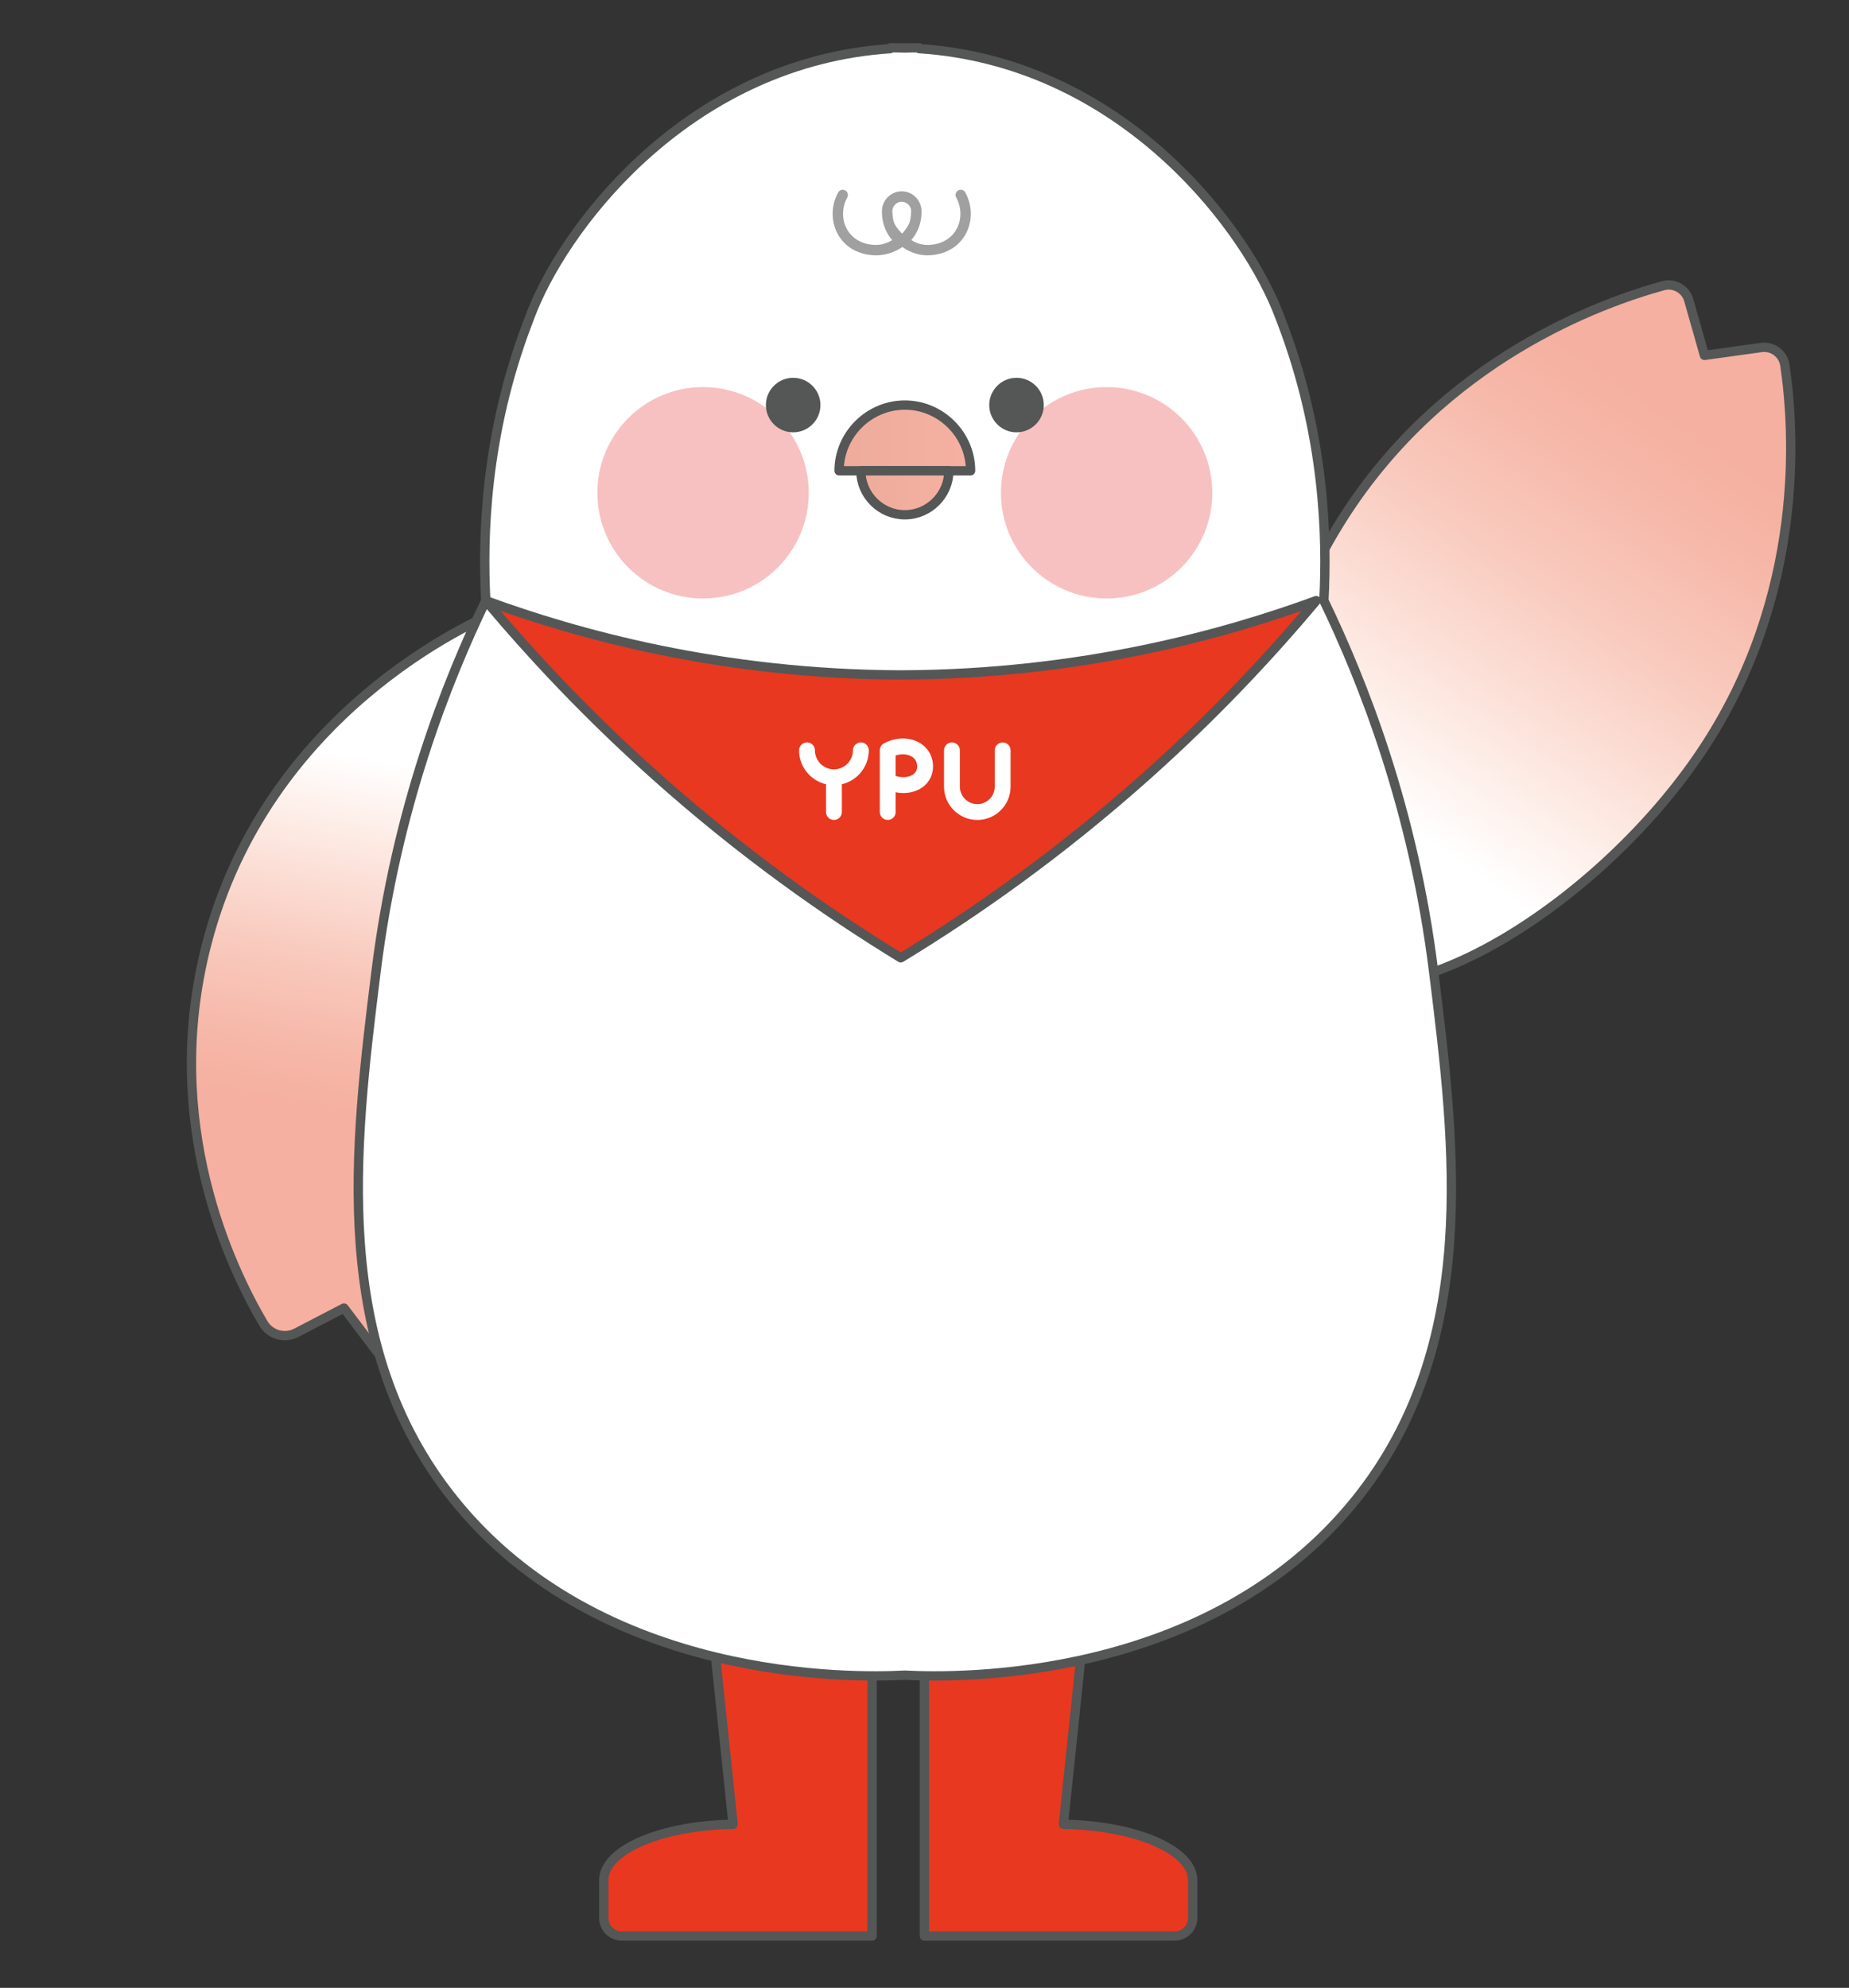
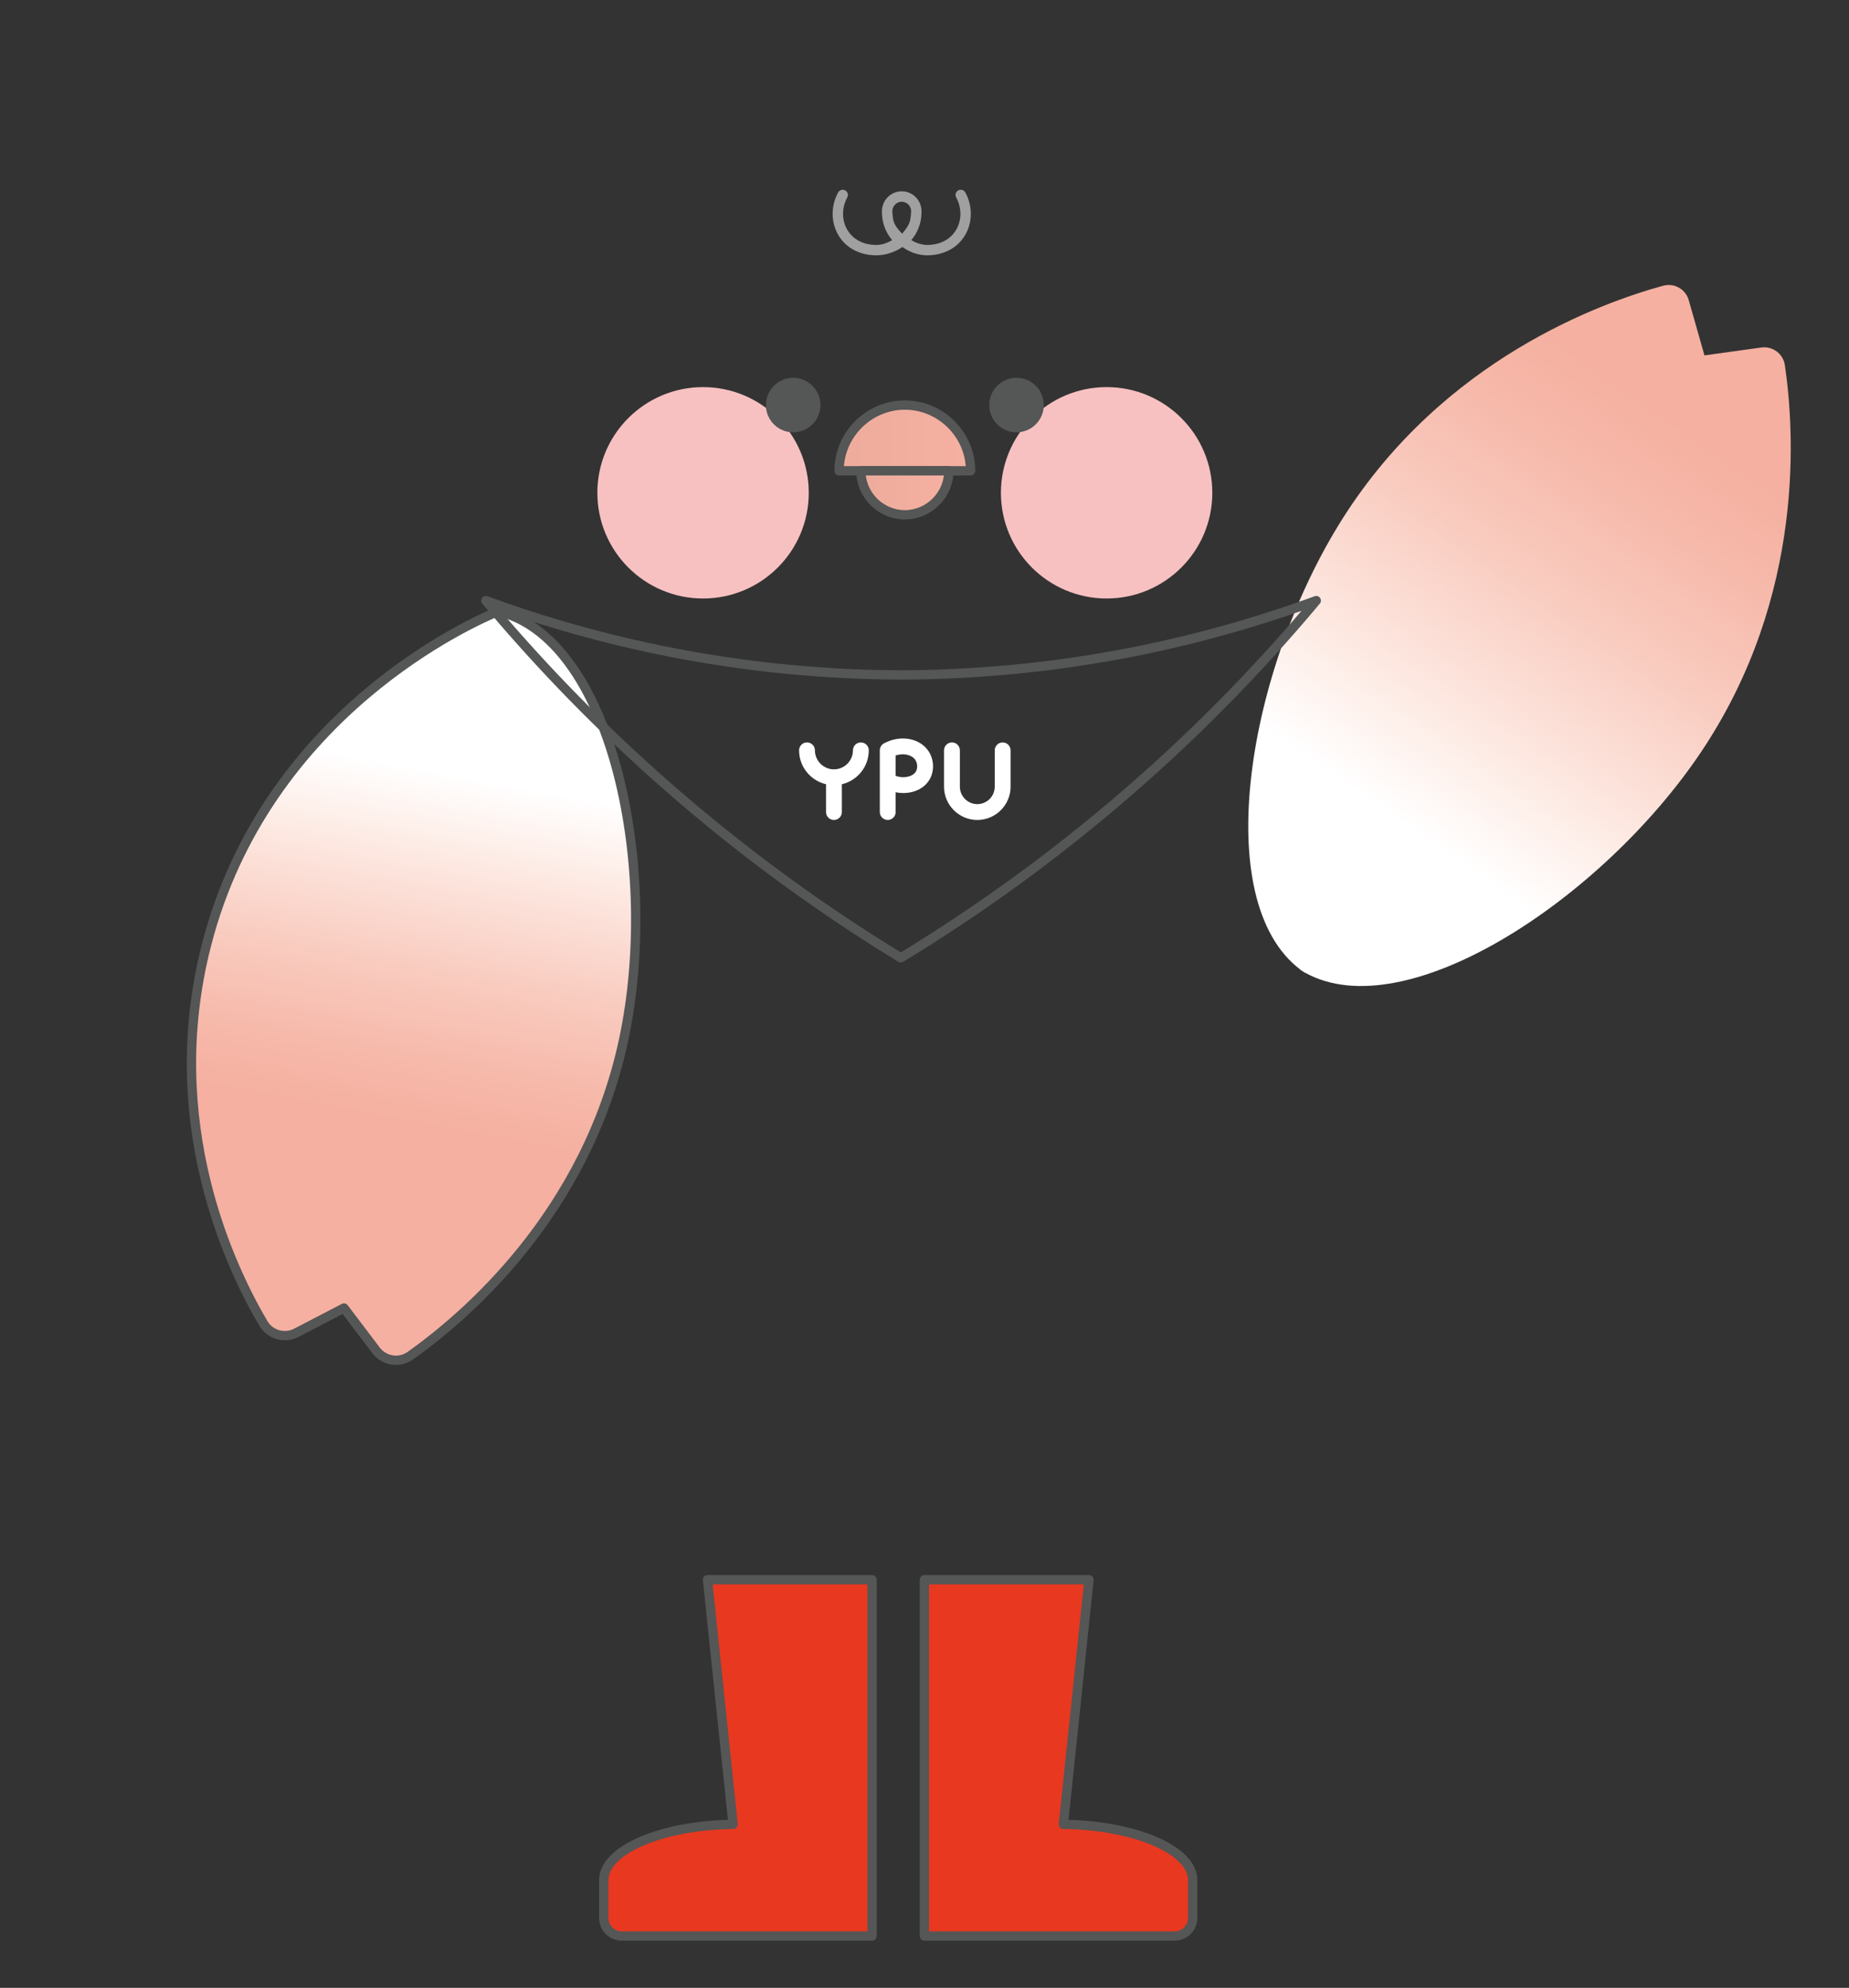
<svg xmlns="http://www.w3.org/2000/svg" xmlns:xlink="http://www.w3.org/1999/xlink" version="1.1" id="レイヤー_1" x="0px" y="0px" width="595.276px" height="640px" viewBox="0 0 595.276 640" enable-background="new 0 0 595.276 640" xml:space="preserve">
  <rect x="0" y="0" width="595.276" height="640" fill="#333333" stroke="none" />
  <g>
    <defs>
      <rect id="SVGID_1_" y="-114.89" width="595.276" height="841.89" />
    </defs>
    <clipPath id="SVGID_2_">
      <use xlink:href="#SVGID_1_" overflow="visible" />
    </clipPath>
    <path clip-path="url(#SVGID_2_)" fill="#E83820" d="M227.774,508.601c2.747,26.246,5.493,52.492,8.24,78.738   c-23.13,0.342-41.631,8.257-41.631,17.977v12.167c0,3.219,2.608,5.826,5.826,5.826h39.569h40.984v-17.993v-96.715H227.774z" />
    <path clip-path="url(#SVGID_2_)" fill="none" stroke="#555656" stroke-width="3" stroke-linecap="round" stroke-linejoin="round" stroke-miterlimit="10" d="   M227.774,508.601c2.747,26.246,5.493,52.492,8.24,78.738c-23.13,0.342-41.631,8.257-41.631,17.977v12.167   c0,3.219,2.608,5.826,5.826,5.826h39.569h40.984v-17.993v-96.715H227.774z" />
    <path clip-path="url(#SVGID_2_)" fill="#E83820" d="M350.587,508.601c-2.747,26.246-5.493,52.492-8.24,78.738   c23.13,0.342,41.631,8.257,41.631,17.977v12.167c0,3.219-2.607,5.826-5.826,5.826h-39.568h-40.984v-17.993v-96.715H350.587z" />
    <path clip-path="url(#SVGID_2_)" fill="none" stroke="#555656" stroke-width="3" stroke-linecap="round" stroke-linejoin="round" stroke-miterlimit="10" d="   M350.587,508.601c-2.747,26.246-5.493,52.492-8.24,78.738c23.13,0.342,41.631,8.257,41.631,17.977v12.167   c0,3.219-2.607,5.826-5.826,5.826h-39.568h-40.984v-17.993v-96.715H350.587z" />
  </g>
  <g>
    <defs>
      <path id="SVGID_3_" d="M66.486,304.196c-14.743,57.317,7.89,104.191,18.298,121.865c2.163,3.674,6.818,5.008,10.602,3.042    c5.118-2.658,10.236-5.317,15.355-7.978c3.446,4.547,6.893,9.095,10.34,13.641c2.62,3.457,7.506,4.198,11.041,1.686    c17.083-12.145,56.755-45.349,68.722-101.999c11.494-54.409-3.359-126.706-38.807-137.176l0.015-0.065    c-0.283-0.061-0.569-0.105-0.853-0.157c-0.279-0.075-0.556-0.157-0.838-0.223C152.773,199.98,85.791,229.145,66.486,304.196" />
    </defs>
    <clipPath id="SVGID_4_">
      <use xlink:href="#SVGID_3_" overflow="visible" />
    </clipPath>
    <linearGradient id="SVGID_5_" gradientUnits="userSpaceOnUse" x1="0.004" y1="726.988" x2="1.004" y2="726.988" gradientTransform="matrix(-19.993 117.117 142.117 26.765 -103172.414 -19215.219)">
      <stop offset="0" style="stop-color:#FFFFFF" />
      <stop offset="0.049" style="stop-color:#FFFFFF" />
      <stop offset="0.27" style="stop-color:#FDEAE3" />
      <stop offset="0.588" style="stop-color:#F9CBBF" />
      <stop offset="0.843" style="stop-color:#F6B8A9" />
      <stop offset="1" style="stop-color:#F5B0A1" />
    </linearGradient>
    <polygon clip-path="url(#SVGID_4_)" fill="url(#SVGID_5_)" points="252.385,204.373 207.335,468.268 11.696,431.422    56.745,167.528  " />
  </g>
  <g>
    <defs>
      <rect id="SVGID_6_" y="-114.89" width="595.276" height="841.89" />
    </defs>
    <clipPath id="SVGID_7_">
      <use xlink:href="#SVGID_6_" overflow="visible" />
    </clipPath>
    <path clip-path="url(#SVGID_7_)" fill="none" stroke="#555656" stroke-width="3" stroke-linecap="round" stroke-linejoin="round" stroke-miterlimit="10" d="   M200.844,334.453c11.494-54.41-3.359-126.708-38.807-137.176l0.015-0.065c-0.283-0.061-0.568-0.105-0.853-0.158   c-0.279-0.074-0.556-0.157-0.838-0.223c-7.588,3.149-74.571,32.315-93.875,107.366c-14.743,57.316,7.891,104.191,18.298,121.864   c2.163,3.674,6.818,5.008,10.601,3.042c5.119-2.659,10.237-5.317,15.355-7.978c3.447,4.547,6.894,9.095,10.341,13.642   c2.62,3.456,7.506,4.198,11.041,1.685C149.205,424.307,188.877,391.104,200.844,334.453z" />
  </g>
  <g>
    <defs>
      <path id="SVGID_8_" d="M535.418,91.992c-19.722,5.435-70.521,23.472-103.121,74.878c-30.697,48.406-43.145,123.072-13.622,145.319    l-0.037,0.058c0.244,0.155,0.496,0.296,0.744,0.444c0.236,0.168,0.466,0.341,0.707,0.503l0.037-0.059    c32.256,18.059,95.579-23.415,127.517-71.013c33.915-50.546,29.958-104.309,26.986-124.548c-0.537-3.658-3.911-6.202-7.573-5.695    c-6.104,0.845-12.211,1.69-18.315,2.536c-1.688-5.929-3.372-11.858-5.06-17.786c-0.841-2.957-3.532-4.882-6.465-4.882    C536.622,91.748,536.018,91.827,535.418,91.992" />
    </defs>
    <clipPath id="SVGID_9_">
      <use xlink:href="#SVGID_8_" overflow="visible" />
    </clipPath>
    <linearGradient id="SVGID_10_" gradientUnits="userSpaceOnUse" x1="0.002" y1="727.002" x2="1.002" y2="727.002" gradientTransform="matrix(94.514 -133.459 -158.863 -109.943 115937.344 80199.008)">
      <stop offset="0" style="stop-color:#FFFFFF" />
      <stop offset="0.049" style="stop-color:#FFFFFF" />
      <stop offset="0.27" style="stop-color:#FDEAE3" />
      <stop offset="0.588" style="stop-color:#F9CBBF" />
      <stop offset="0.843" style="stop-color:#F6B8A9" />
      <stop offset="1" style="stop-color:#F5B0A1" />
    </linearGradient>
    <polygon clip-path="url(#SVGID_9_)" fill="url(#SVGID_10_)" points="275.354,252.438 452.436,2.388 695.356,170.503    518.274,420.555  " />
  </g>
  <g>
    <defs>
-       <rect id="SVGID_11_" y="-114.89" width="595.276" height="841.89" />
-     </defs>
+       </defs>
    <clipPath id="SVGID_12_">
      <use xlink:href="#SVGID_11_" overflow="visible" />
    </clipPath>
    <path clip-path="url(#SVGID_12_)" fill="none" stroke="#555656" stroke-width="3" stroke-linecap="round" stroke-linejoin="round" stroke-miterlimit="10" d="   M432.297,166.87c-30.697,48.406-43.145,123.072-13.622,145.318l-0.038,0.058c0.245,0.156,0.497,0.297,0.745,0.444   c0.236,0.169,0.466,0.343,0.707,0.503l0.038-0.058c32.255,18.059,95.578-23.416,127.515-71.013   c33.917-50.547,29.96-104.309,26.988-124.548c-0.538-3.658-3.912-6.202-7.574-5.695c-6.104,0.845-12.211,1.69-18.315,2.536   c-1.687-5.929-3.373-11.858-5.06-17.786c-1.011-3.556-4.698-5.619-8.263-4.637C515.696,97.426,464.896,115.464,432.297,166.87z" />
    <path clip-path="url(#SVGID_12_)" fill="#FFFFFF" d="M461.541,312.748c-6.509-52.49-22.846-93.499-35.326-119.381   c1.094-20.375,0.264-53.299-13.425-89.313c-0.451-1.186-1.118-2.994-1.852-4.769c-11.987-29.054-51.686-79.457-114.986-83.623   l0.001-0.275c-1.563-0.011-3.109,0.017-4.645,0.062c-1.538-0.045-3.083-0.073-4.647-0.062l0.001,0.275   c-63.299,4.166-102.997,54.569-114.986,83.623c-0.733,1.775-1.4,3.583-1.85,4.769c-13.69,36.014-14.52,68.938-13.426,89.313   c-12.481,25.882-28.818,66.891-35.326,119.381c-7.033,56.723-14.934,120.451,25.144,170.205   c47.209,58.605,128.322,57.284,145.089,56.365c16.767,0.919,97.88,2.24,145.089-56.365   C476.475,433.199,468.573,369.471,461.541,312.748" />
    <path clip-path="url(#SVGID_12_)" fill="none" stroke="#555656" stroke-width="3" stroke-linecap="round" stroke-linejoin="round" stroke-miterlimit="10" d="   M461.541,312.748c-6.509-52.49-22.846-93.499-35.326-119.381c1.094-20.375,0.264-53.299-13.425-89.313   c-0.451-1.186-1.118-2.994-1.852-4.769c-11.987-29.054-51.686-79.457-114.986-83.623l0.001-0.275   c-1.563-0.011-3.109,0.017-4.645,0.062c-1.538-0.045-3.083-0.073-4.647-0.062l0.001,0.275   c-63.299,4.166-102.997,54.569-114.986,83.623c-0.733,1.775-1.4,3.583-1.85,4.769c-13.69,36.014-14.52,68.938-13.426,89.313   c-12.481,25.882-28.818,66.891-35.326,119.381c-7.033,56.723-14.934,120.451,25.144,170.205   c47.209,58.605,128.322,57.284,145.089,56.365c16.767,0.919,97.88,2.24,145.089-56.365   C476.475,433.199,468.573,369.471,461.541,312.748z" />
  </g>
  <g>
    <defs>
      <path id="SVGID_13_" d="M270.142,151.577h42.332c0-11.612-9.555-21.166-21.167-21.166    C279.697,130.411,270.142,139.965,270.142,151.577" />
    </defs>
    <clipPath id="SVGID_14_">
      <use xlink:href="#SVGID_13_" overflow="visible" />
    </clipPath>
    <linearGradient id="SVGID_15_" gradientUnits="userSpaceOnUse" x1="0.006" y1="727.007" x2="1.006" y2="727.007" gradientTransform="matrix(42.331 0 0 -42.331 269.889 30916.269)">
      <stop offset="0" style="stop-color:#EEAC9D" />
      <stop offset="0.049" style="stop-color:#EEAC9D" />
      <stop offset="1" style="stop-color:#F5B0A1" />
    </linearGradient>
    <rect x="270.142" y="130.411" clip-path="url(#SVGID_14_)" fill="url(#SVGID_15_)" width="42.332" height="21.166" />
  </g>
  <g>
    <defs>
      <rect id="SVGID_16_" y="-114.89" width="595.276" height="841.89" />
    </defs>
    <clipPath id="SVGID_17_">
      <use xlink:href="#SVGID_16_" overflow="visible" />
    </clipPath>
    <path clip-path="url(#SVGID_17_)" fill="none" stroke="#555656" stroke-width="3" stroke-linecap="round" stroke-linejoin="round" stroke-miterlimit="10" d="   M312.474,151.577h-42.332c0-11.611,9.555-21.166,21.166-21.166S312.474,139.965,312.474,151.577z" />
  </g>
  <g>
    <defs>
      <path id="SVGID_18_" d="M277.143,151.576c0,7.772,6.394,14.165,14.164,14.165c7.771,0,14.166-6.393,14.166-14.165H277.143z" />
    </defs>
    <clipPath id="SVGID_19_">
      <use xlink:href="#SVGID_18_" overflow="visible" />
    </clipPath>
    <linearGradient id="SVGID_20_" gradientUnits="userSpaceOnUse" x1="0" y1="726.999" x2="1" y2="726.999" gradientTransform="matrix(28.33 0 0 -28.33 277.14 20754.281)">
      <stop offset="0" style="stop-color:#EEAC9D" />
      <stop offset="0.049" style="stop-color:#EEAC9D" />
      <stop offset="1" style="stop-color:#F5B0A1" />
    </linearGradient>
    <rect x="277.143" y="151.576" clip-path="url(#SVGID_19_)" fill="url(#SVGID_20_)" width="28.33" height="14.165" />
  </g>
  <g>
    <defs>
      <rect id="SVGID_21_" y="-114.89" width="595.276" height="841.89" />
    </defs>
    <clipPath id="SVGID_22_">
      <use xlink:href="#SVGID_21_" overflow="visible" />
    </clipPath>
    <path clip-path="url(#SVGID_22_)" fill="none" stroke="#555656" stroke-width="3" stroke-linecap="round" stroke-linejoin="round" stroke-miterlimit="10" d="   M277.143,151.576h28.33c0,7.771-6.395,14.165-14.165,14.165C283.537,165.741,277.143,159.348,277.143,151.576z" />
    <path clip-path="url(#SVGID_22_)" fill="#F7C1C1" d="M260.374,158.659c0,18.793-15.235,34.027-34.028,34.027   c-18.792,0-34.027-15.234-34.027-34.027c0-18.793,15.235-34.028,34.027-34.028C245.139,124.631,260.374,139.866,260.374,158.659" />
    <path clip-path="url(#SVGID_22_)" fill="#F7C1C1" d="M390.297,158.659c0,18.793-15.235,34.027-34.027,34.027   c-18.793,0-34.027-15.234-34.027-34.027c0-18.793,15.234-34.028,34.027-34.028C375.062,124.631,390.297,139.866,390.297,158.659" />
    <path clip-path="url(#SVGID_22_)" fill="#555656" d="M255.356,121.632c-4.841,0-8.779,3.938-8.779,8.779   c0,4.841,3.938,8.779,8.779,8.779s8.779-3.938,8.779-8.779C264.135,125.57,260.197,121.632,255.356,121.632" />
    <path clip-path="url(#SVGID_22_)" fill="#555656" d="M327.26,121.632c-4.841,0-8.778,3.938-8.778,8.779   c0,4.841,3.938,8.779,8.778,8.779s8.778-3.938,8.778-8.779C336.038,125.57,332.101,121.632,327.26,121.632" />
    <polygon clip-path="url(#SVGID_22_)" fill="#A0A0A0" points="290.259,64.938 290.255,64.938 290.244,65.303  " />
    <path clip-path="url(#SVGID_22_)" fill="#A0A0A0" d="M310.777,61.964c-0.446-0.81-1.464-1.105-2.275-0.659   c-0.812,0.447-1.105,1.466-0.659,2.276c1.959,3.555,1.788,7.897-0.433,11.062c-3.19,4.544-8.8,4.247-9.431,4.195   c-1.693-0.132-3.238-0.693-4.594-1.522c2.037-2.394,3.273-5.489,3.287-8.867c0.118-1.781-0.518-3.548-1.75-4.856   c-1.203-1.278-2.863-2.015-4.565-2.002v-0.003c-0.017,0-0.033,0.002-0.05,0.002c-0.016,0-0.033-0.002-0.049-0.002v0.003   c-1.703-0.013-3.363,0.724-4.565,2.002c-1.233,1.308-1.869,3.075-1.751,4.856c0.015,3.378,1.251,6.473,3.287,8.867   c-1.355,0.829-2.901,1.39-4.594,1.522c-0.63,0.052-6.239,0.349-9.429-4.195c-2.222-3.165-2.392-7.507-0.433-11.062   c0.446-0.81,0.151-1.829-0.659-2.276c-0.812-0.446-1.83-0.151-2.276,0.659c-2.571,4.667-2.326,10.399,0.626,14.604   c3.59,5.115,9.381,5.638,11.601,5.638c0.395,0,0.808-0.026,0.831-0.028c3.417-0.215,6.014-1.568,7.639-2.653   c1.523,1.082,3.967,2.439,7.184,2.653c0,0,0.416,0.028,0.83,0.028c2.221,0,8.011-0.523,11.602-5.638   C313.103,72.363,313.349,66.631,310.777,61.964 M293.323,68.387c0,0.042-0.101,1.801-0.395,2.849   c-0.532,1.897-2.362,3.838-2.494,3.976c-0.088-0.082-2.205-2.079-2.746-3.976c-0.275-0.968-0.394-2.804-0.394-2.849   c0-0.043-0.002-0.086-0.005-0.128c-0.068-0.878,0.232-1.72,0.844-2.37c0.57-0.605,1.341-0.949,2.122-0.951   c0.258,0.008,1.384,0.069,2.229,0.951c0.058,0.061,0.539,0.581,0.74,1.299c0.096,0.343,0.132,0.704,0.104,1.071   C293.325,68.301,293.323,68.344,293.323,68.387" />
    <polyline clip-path="url(#SVGID_22_)" fill="#A0A0A0" points="290.357,64.938 290.373,65.303 290.361,64.938 290.357,64.938  " />
  </g>
  <g>
    <defs>
      <rect id="SVGID_23_" y="-114.89" width="595.276" height="841.89" />
    </defs>
    <clipPath id="SVGID_24_">
      <use xlink:href="#SVGID_23_" overflow="visible" />
    </clipPath>
-     <path clip-path="url(#SVGID_24_)" fill="#E83820" d="M290.082,217.296c-58.211-0.183-104.638-13.287-133.681-23.929   c14.766,17.641,32.773,36.881,54.466,56.273c28.002,25.033,55.296,44.196,79.132,58.737c23.865-14.506,51.227-33.662,79.298-58.737   c21.711-19.393,39.717-38.638,54.466-56.273C394.72,204.009,348.293,217.113,290.082,217.296" />
    <path clip-path="url(#SVGID_24_)" fill="none" stroke="#555656" stroke-width="3" stroke-linecap="round" stroke-linejoin="round" stroke-miterlimit="10" d="   M290.082,217.296c-58.211-0.183-104.638-13.287-133.681-23.929c14.766,17.641,32.773,36.881,54.466,56.273   c28.002,25.033,55.296,44.196,79.132,58.737c23.865-14.506,51.227-33.662,79.298-58.737c21.711-19.393,39.717-38.638,54.466-56.273   C394.72,204.009,348.293,217.113,290.082,217.296z" />
    <path clip-path="url(#SVGID_24_)" fill="#FFFFFF" d="M277.152,239.02c-1.409,0-2.551,1.142-2.551,2.551   c0,3.374-2.745,6.119-6.119,6.119s-6.12-2.745-6.12-6.119c0-1.409-1.142-2.551-2.55-2.551c-1.409,0-2.551,1.142-2.551,2.551   c0,5.308,3.71,9.757,8.671,10.916v8.951c0,1.409,1.142,2.551,2.55,2.551c1.409,0,2.551-1.142,2.551-2.551v-8.951   c4.96-1.159,8.67-5.608,8.67-10.916C279.703,240.162,278.562,239.02,277.152,239.02" />
    <path clip-path="url(#SVGID_24_)" fill="#FFFFFF" d="M284.587,239.326c-0.824,0.445-1.338,1.307-1.338,2.244v9.821   c-0.001,0.033-0.001,0.066,0,0.099v9.948c0,1.408,1.142,2.55,2.55,2.55c1.409,0,2.551-1.142,2.551-2.55v-6.375   c4.438,0.9,8.869-0.61,10.914-4.087c1.591-2.705,1.479-6.345-0.276-9.058C296.197,237.61,289.872,236.471,284.587,239.326    M294.867,248.39c-0.929,1.58-3.668,2.379-6.517,1.401v-6.56c2.781-0.928,5.352-0.088,6.355,1.459   C295.403,245.769,295.473,247.36,294.867,248.39" />
    <path clip-path="url(#SVGID_24_)" fill="#FFFFFF" d="M322.803,239.02c-1.409,0-2.551,1.142-2.551,2.551v11.704   c0,3.095-2.518,5.613-5.612,5.613s-5.612-2.518-5.612-5.613v-11.704c0-1.409-1.143-2.551-2.552-2.551   c-1.408,0-2.55,1.142-2.55,2.551v11.704c0,5.908,4.807,10.714,10.714,10.714s10.714-4.806,10.714-10.714v-11.704   C325.354,240.162,324.212,239.02,322.803,239.02" />
  </g>
</svg>